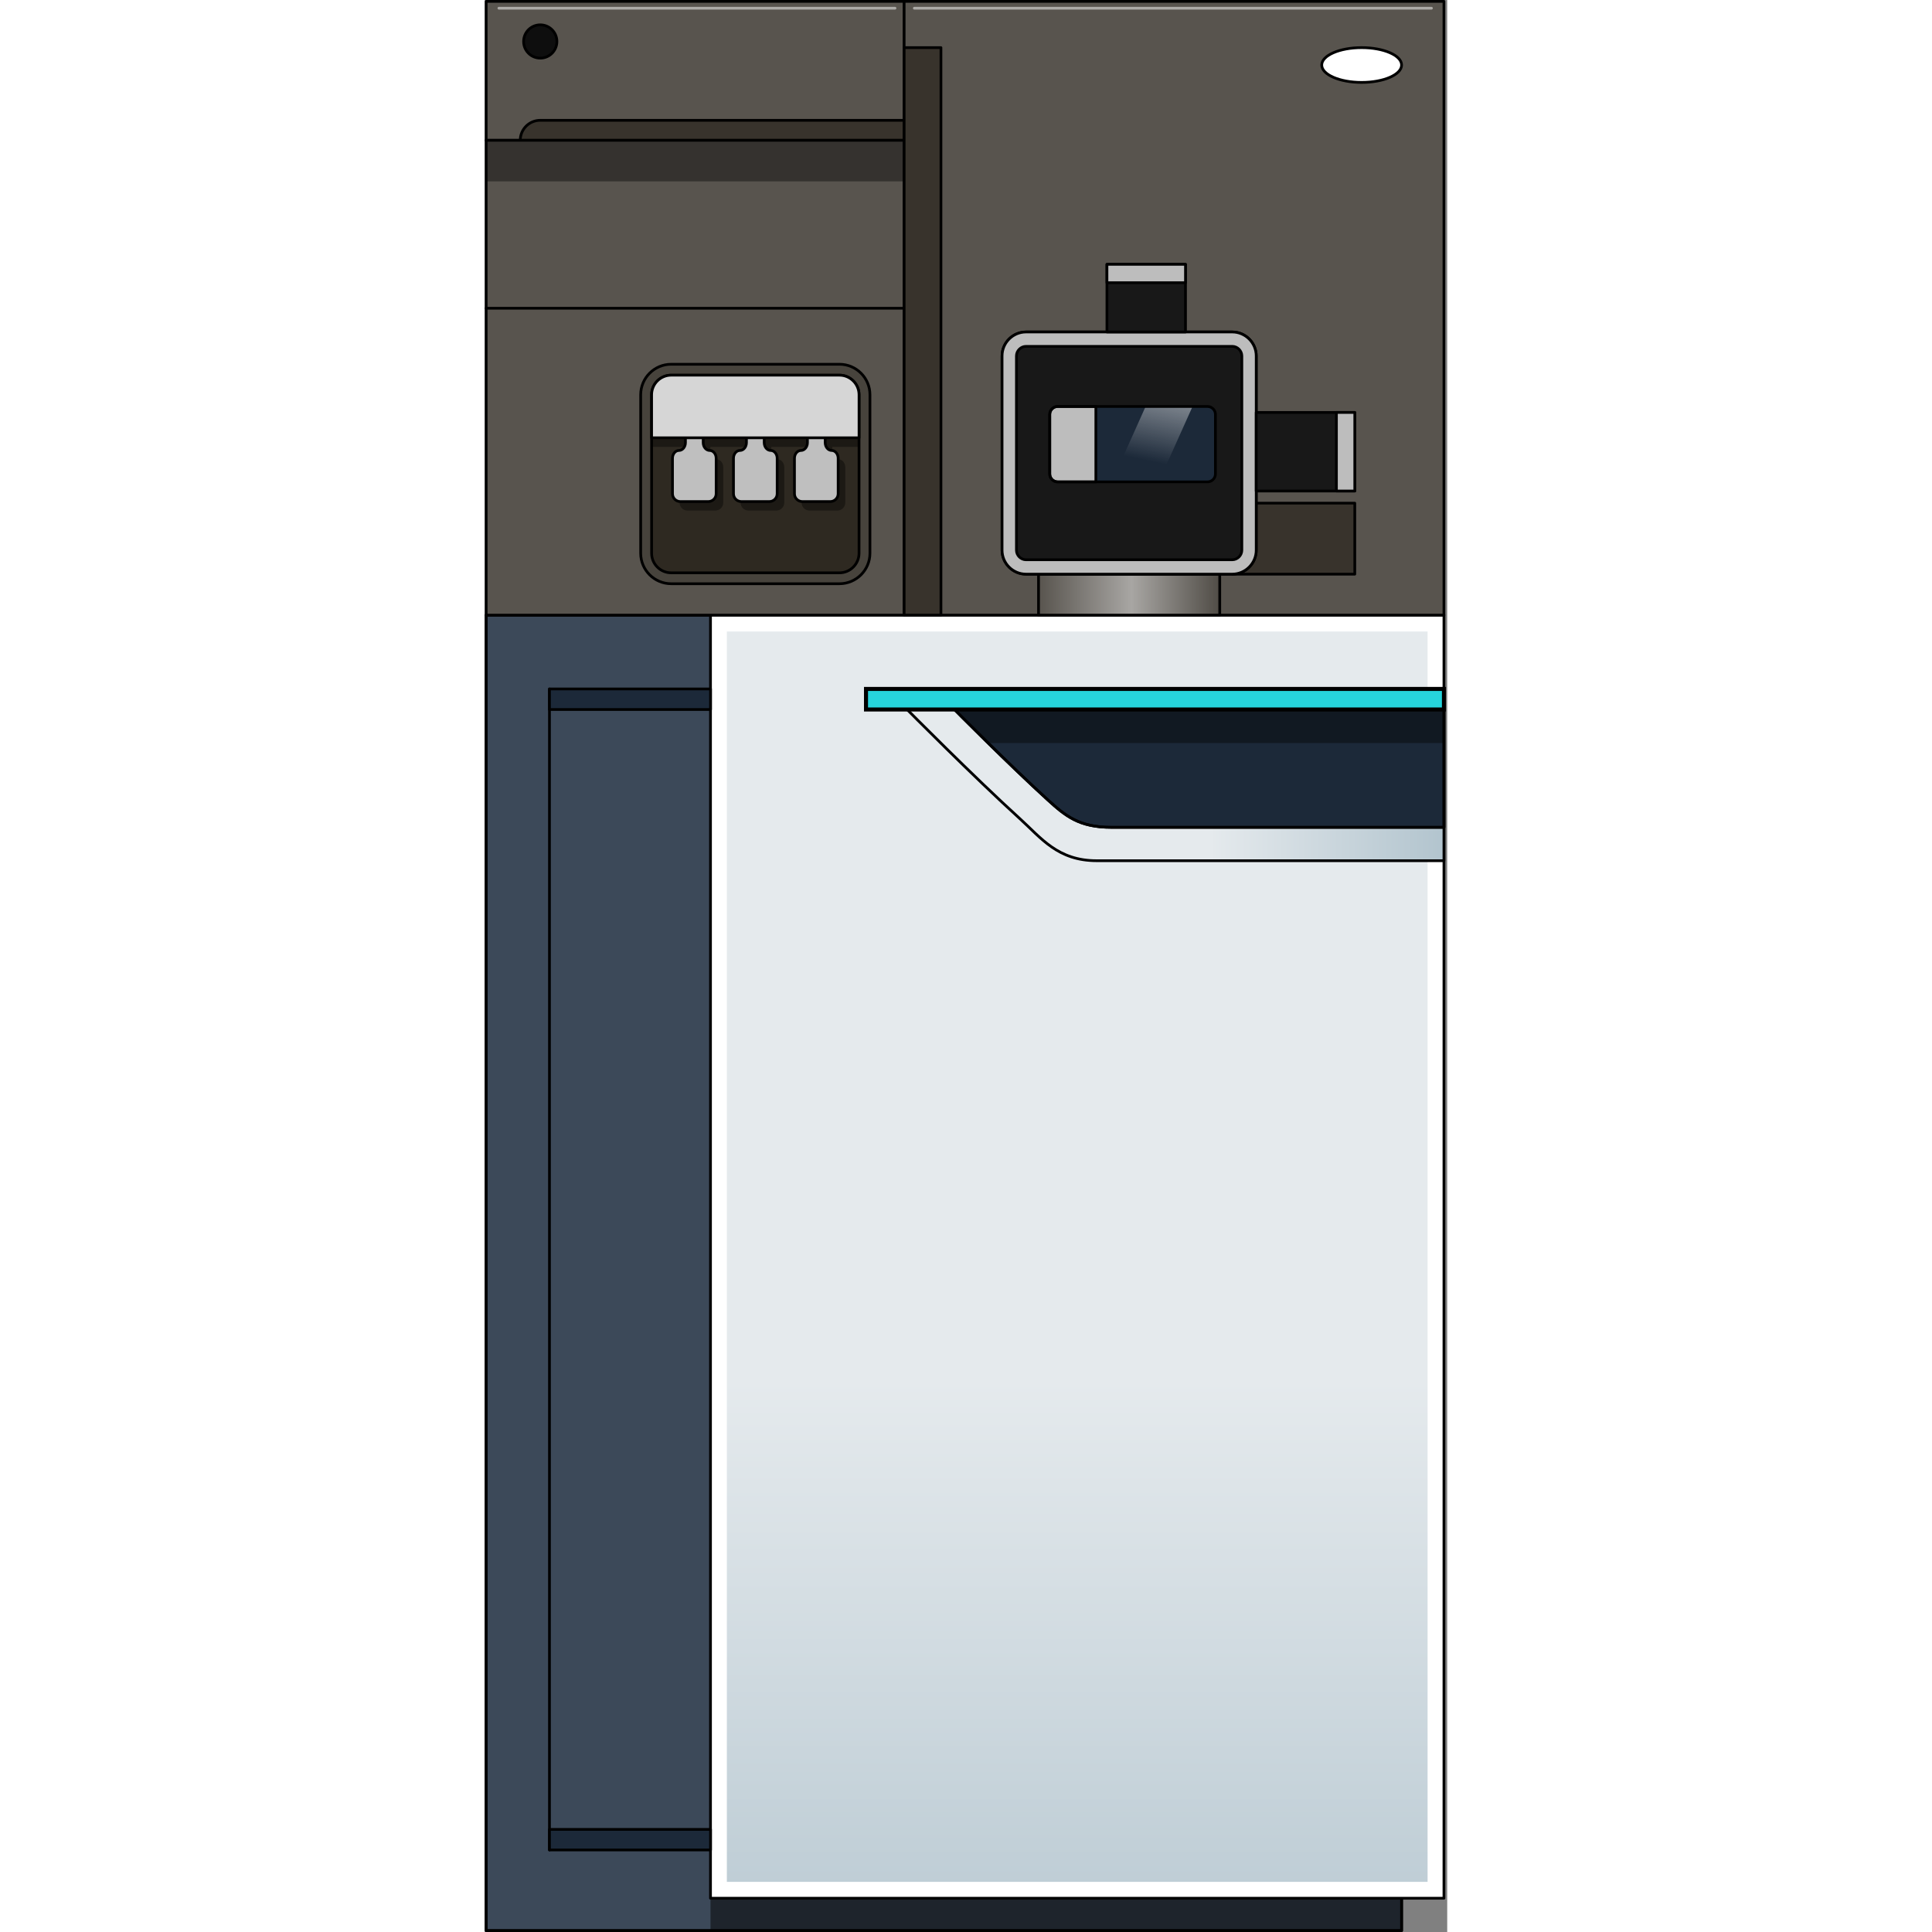
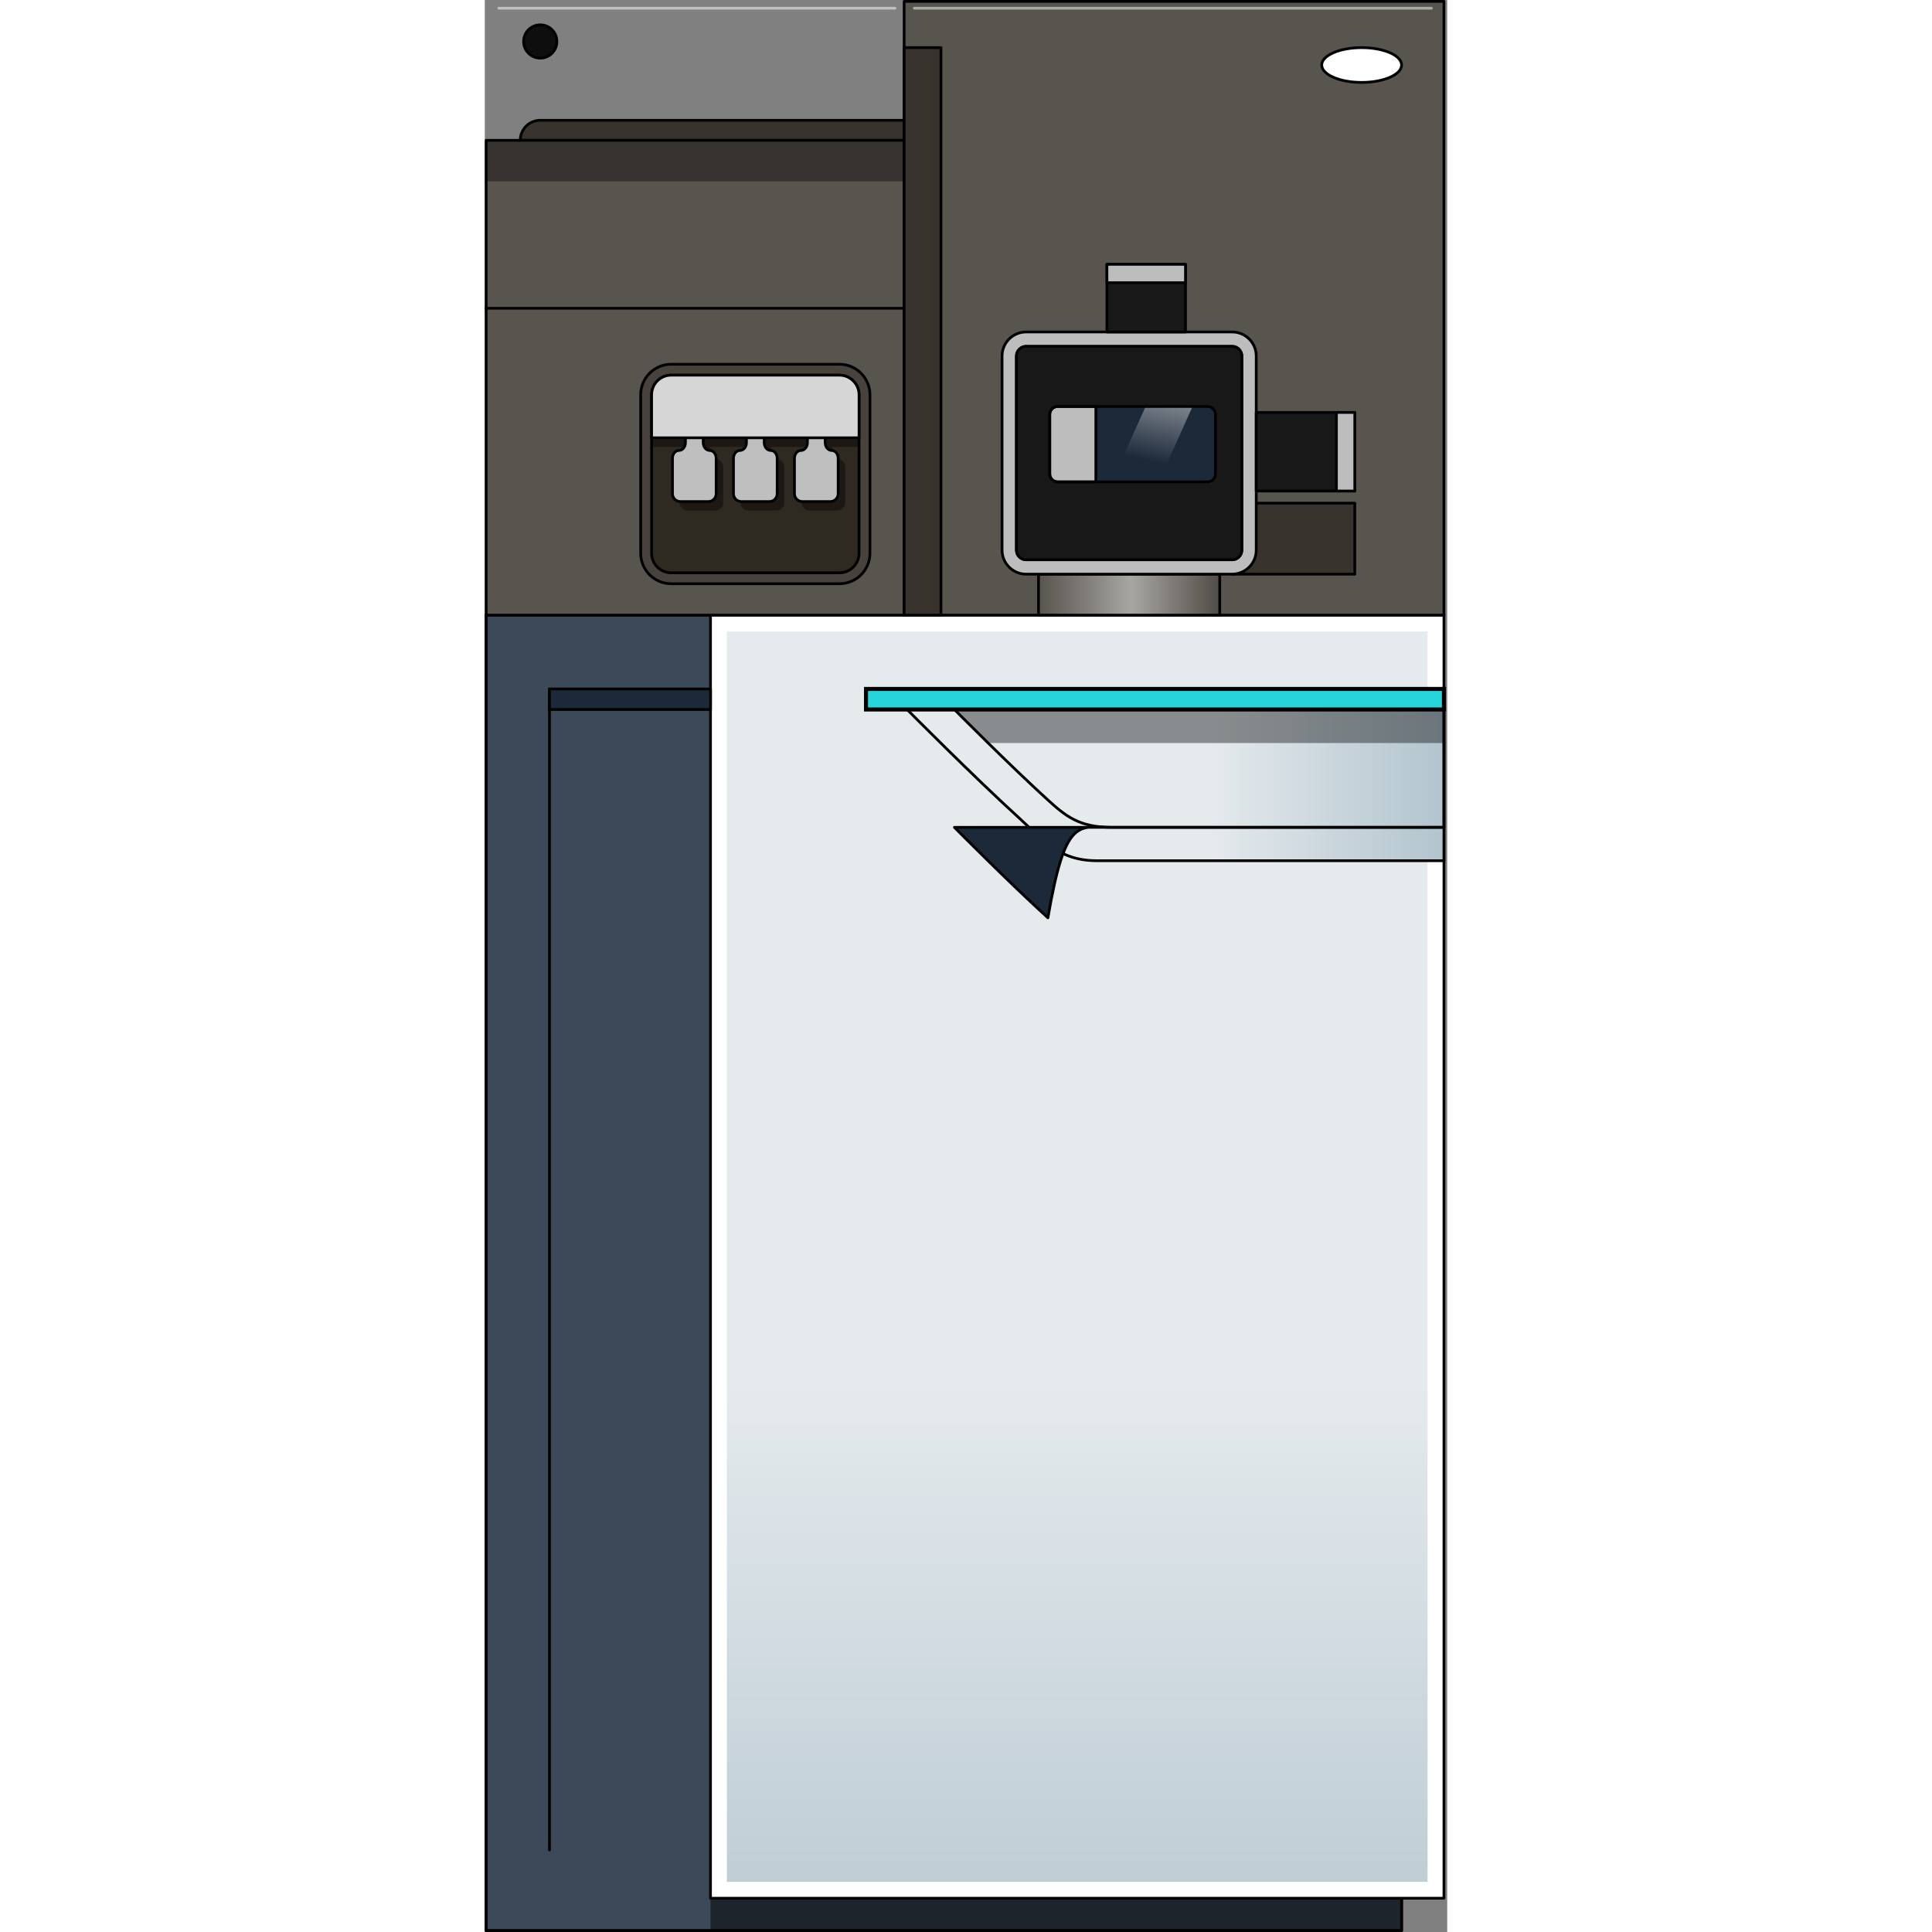
<svg xmlns="http://www.w3.org/2000/svg" version="1.1" id="Layer_1" width="800px" height="800px" viewBox="0 0 238.682 479.139" enable-background="new 0 0 238.682 479.139" xml:space="preserve">
  <rect x="0" y="0" width="238.682" height="479.139" fill="#808080" stroke="none" />
  <rect x="0.338" y="152.553" fill="#3C4959" stroke="#000000" stroke-width="0.676" stroke-linecap="round" stroke-linejoin="round" stroke-miterlimit="10" width="227.03" height="326.248" />
  <line fill="none" stroke="#000000" stroke-width="0.676" stroke-linecap="round" stroke-linejoin="round" stroke-miterlimit="10" x1="16.041" y1="170.856" x2="16.041" y2="458.792" />
  <rect x="55.976" y="470.759" opacity="0.5" enable-background="new    " width="171.393" height="8.042" />
  <rect x="0.338" y="152.553" fill="none" stroke="#000000" stroke-width="0.676" stroke-linecap="round" stroke-linejoin="round" stroke-miterlimit="10" width="227.03" height="326.248" />
  <rect x="55.976" y="152.553" fill="#FFFFFF" stroke="#000000" stroke-width="0.676" stroke-linecap="round" stroke-linejoin="round" stroke-miterlimit="10" width="181.896" height="318.206" />
  <linearGradient id="SVGID_1_" gradientUnits="userSpaceOnUse" x1="146.924" y1="354.833" x2="146.924" y2="-30.298" gradientTransform="matrix(1 0 0 -1 0 480)">
    <stop offset="0.564" style="stop-color:#E5EAED" />
    <stop offset="1" style="stop-color:#B2C4CE" />
  </linearGradient>
  <rect x="60.034" y="156.612" fill="url(#SVGID_1_)" width="173.78" height="310.089" />
  <linearGradient id="SVGID_00000126283089255089643910000003187529025452880558_" gradientUnits="userSpaceOnUse" x1="104.726" y1="285.293" x2="237.872" y2="285.293" gradientTransform="matrix(1 0 0 -1 0 480)">
    <stop offset="0.564" style="stop-color:#E5EAED" />
    <stop offset="1" style="stop-color:#B2C4CE" />
  </linearGradient>
  <path fill="url(#SVGID_00000126283089255089643910000003187529025452880558_)" stroke="#000000" stroke-width="0.676" stroke-linecap="round" stroke-linejoin="round" stroke-miterlimit="10" d="  M151.761,213.458c15.562,0,86.111,0,86.111,0v-37.502H104.726c0,0,16.542,16.698,28.038,27.135  C137.988,207.835,142.083,213.458,151.761,213.458z" />
-   <path fill="#1C2939" stroke="#000000" stroke-width="0.676" stroke-linecap="round" stroke-linejoin="round" stroke-miterlimit="10" d="  M155.373,205.179c12.872,0,82.499,0,82.499,0v-29.224H116.465c0,0,13.685,13.813,23.192,22.446  C143.979,202.327,147.368,205.179,155.373,205.179z" />
+   <path fill="#1C2939" stroke="#000000" stroke-width="0.676" stroke-linecap="round" stroke-linejoin="round" stroke-miterlimit="10" d="  M155.373,205.179c12.872,0,82.499,0,82.499,0H116.465c0,0,13.685,13.813,23.192,22.446  C143.979,202.327,147.368,205.179,155.373,205.179z" />
  <polygon opacity="0.4" enable-background="new    " points="124.834,184.275 237.872,184.275 237.872,175.956 116.465,175.956 " />
  <rect id="changecolor" x="94.54" y="170.856" fill="#26D4DC" width="143.333" height="5.1" />
  <rect id="_x3C_Caminho_x3E_" x="94.54" y="170.856" fill="none" stroke="#000000" stroke-miterlimit="10" width="143.333" height="5.1" />
  <rect x="16.041" y="170.856" fill="#1C2939" stroke="#000000" stroke-width="0.676" stroke-linecap="round" stroke-linejoin="round" stroke-miterlimit="10" width="39.944" height="5.1" />
-   <rect x="16.041" y="453.692" fill="#1C2939" stroke="#000000" stroke-width="0.676" stroke-linecap="round" stroke-linejoin="round" stroke-miterlimit="10" width="39.944" height="5.1" />
-   <rect x="0.338" y="0.338" fill="#58544E" stroke="#000000" stroke-width="0.676" stroke-linecap="round" stroke-linejoin="round" stroke-miterlimit="10" width="103.662" height="34.459" />
  <path fill="#38332C" stroke="#000000" stroke-width="0.676" stroke-linecap="round" stroke-linejoin="round" stroke-miterlimit="10" d="  M13.756,29.836c-2.739,0-4.96,2.221-4.96,4.961h10.697h4.964H104v-4.961H13.756z" />
  <circle fill="#0E0E0E" stroke="#000000" stroke-width="0.676" stroke-linecap="round" stroke-linejoin="round" stroke-miterlimit="10" cx="13.757" cy="10.288" r="4.127" />
  <rect x="0.338" y="34.798" fill="#58544E" stroke="#000000" stroke-width="0.676" stroke-linecap="round" stroke-linejoin="round" stroke-miterlimit="10" width="103.662" height="117.755" />
  <rect x="0.338" y="34.798" opacity="0.4" enable-background="new    " width="103.662" height="10.182" />
  <g>
    <path fill="#47433C" stroke="#000000" stroke-width="0.676" stroke-linecap="round" stroke-linejoin="round" stroke-miterlimit="10" d="   M46.222,144.766c-4.168,0-7.559-3.391-7.559-7.559V97.896c0-4.169,3.391-7.561,7.559-7.561H87.96c4.169,0,7.56,3.392,7.56,7.561   v39.311c0,4.168-3.391,7.559-7.56,7.559H46.222z" />
    <path fill="#2E2921" stroke="#000000" stroke-width="0.676" stroke-linecap="round" stroke-linejoin="round" stroke-miterlimit="10" d="   M92.815,137.207c0,2.669-2.185,4.853-4.854,4.853H46.222c-2.669,0-4.853-2.184-4.853-4.853V97.896c0-2.67,2.184-4.854,4.853-4.854   H87.96c2.67,0,4.854,2.184,4.854,4.854v39.311H92.815z" />
    <path opacity="0.4" enable-background="new    " d="M92.815,110.831v-10.676c0-2.67-2.185-4.855-4.854-4.855H46.222   c-2.669,0-4.853,2.185-4.853,4.855v10.676h10.153v1.162c0,1.068-0.724,1.941-1.608,1.941c-0.883,0-1.605,0.874-1.605,1.941v8.794   c0,1.068,0.874,1.941,1.941,1.941h6.95c1.067,0,1.94-0.873,1.94-1.941v-8.794c0-1.067-0.721-1.941-1.605-1.941   c-0.885,0-1.608-0.873-1.608-1.941v-1.162h10.72v1.162c0,1.068-0.722,1.941-1.606,1.941c-0.883,0-1.606,0.874-1.606,1.941v8.794   c0,1.068,0.874,1.941,1.942,1.941h6.951c1.067,0,1.941-0.873,1.941-1.941v-8.794c0-1.067-0.724-1.941-1.606-1.941   c-0.885,0-1.607-0.873-1.607-1.941v-1.162h10.72v1.162c0,1.068-0.723,1.941-1.607,1.941s-1.607,0.874-1.607,1.941v8.794   c0,1.068,0.873,1.941,1.942,1.941h6.952c1.065,0,1.941-0.873,1.941-1.941v-8.794c0-1.067-0.725-1.941-1.606-1.941   c-0.885,0-1.608-0.873-1.608-1.941v-1.162H92.815z" />
  </g>
  <g>
    <path fill="#BFBFBF" stroke="#000000" stroke-width="0.676" stroke-linecap="round" stroke-linejoin="round" stroke-miterlimit="10" d="   M49.762,108.611v1.163c0,1.068-0.724,1.941-1.608,1.941c-0.883,0-1.605,0.874-1.605,1.94v8.794c0,1.067,0.874,1.941,1.941,1.941   h6.951c1.067,0,1.94-0.874,1.94-1.941v-8.794c0-1.066-0.721-1.94-1.605-1.94c-0.885,0-1.608-0.874-1.608-1.941v-1.163" />
  </g>
  <g>
    <path fill="#BFBFBF" stroke="#000000" stroke-width="0.676" stroke-linecap="round" stroke-linejoin="round" stroke-miterlimit="10" d="   M64.888,108.611v1.163c0,1.068-0.722,1.941-1.606,1.941c-0.882,0-1.606,0.874-1.606,1.94v8.794c0,1.067,0.874,1.941,1.942,1.941   h6.951c1.067,0,1.941-0.874,1.941-1.941v-8.794c0-1.066-0.724-1.94-1.606-1.94c-0.885,0-1.607-0.874-1.607-1.941v-1.163" />
  </g>
  <g>
    <path fill="#BFBFBF" stroke="#000000" stroke-width="0.676" stroke-linecap="round" stroke-linejoin="round" stroke-miterlimit="10" d="   M80.016,108.611v1.163c0,1.068-0.723,1.941-1.607,1.941s-1.607,0.874-1.607,1.94v8.794c0,1.067,0.873,1.941,1.942,1.941h6.952   c1.065,0,1.941-0.874,1.941-1.941v-8.794c0-1.066-0.725-1.94-1.606-1.94c-0.885,0-1.608-0.874-1.608-1.941v-1.163" />
  </g>
  <path fill="#D6D6D6" stroke="#000000" stroke-width="0.676" stroke-linecap="round" stroke-linejoin="round" stroke-miterlimit="10" d="  M87.96,93.042H46.222c-2.669,0-4.853,2.184-4.853,4.854v10.676h51.446V97.896C92.815,95.226,90.63,93.042,87.96,93.042z" />
  <rect x="104" y="0.338" fill="#58544E" stroke="#000000" stroke-width="0.676" stroke-linecap="round" stroke-linejoin="round" stroke-miterlimit="10" width="133.872" height="152.215" />
  <linearGradient id="SVGID_00000068646044567395033740000006403688284554417829_" gradientUnits="userSpaceOnUse" x1="137.329" y1="332.527" x2="182.271" y2="332.527" gradientTransform="matrix(1 0 0 -1 0 480)">
    <stop offset="0" style="stop-color:#58544E" />
    <stop offset="0.512" style="stop-color:#A8A6A3" />
    <stop offset="1" style="stop-color:#504C46" />
  </linearGradient>
  <rect x="137.329" y="142.391" fill="url(#SVGID_00000068646044567395033740000006403688284554417829_)" stroke="#000000" stroke-width="0.676" stroke-linecap="round" stroke-linejoin="round" stroke-miterlimit="10" width="44.942" height="10.163" />
  <rect x="185.37" y="124.781" fill="#38332C" stroke="#000000" stroke-width="0.676" stroke-linecap="round" stroke-linejoin="round" stroke-miterlimit="10" width="30.389" height="17.609" />
  <path fill="#BDBDBD" stroke="#000000" stroke-width="0.676" stroke-linecap="round" stroke-linejoin="round" stroke-miterlimit="10" d="  M191.317,136.444c0,3.27-2.677,5.946-5.947,5.946h-51.141c-3.27,0-5.946-2.677-5.946-5.946V88.277c0-3.27,2.677-5.946,5.946-5.946  h51.141c3.271,0,5.947,2.676,5.947,5.946V136.444z" />
  <path fill="#181818" stroke="#000000" stroke-width="0.676" stroke-linecap="round" stroke-linejoin="round" stroke-miterlimit="10" d="  M134.229,138.822c-1.288,0-2.378-1.089-2.378-2.377V88.277c0-1.289,1.09-2.378,2.378-2.378h51.141c1.289,0,2.378,1.089,2.378,2.378  v48.167c0,1.289-1.089,2.377-2.378,2.377h-51.141V138.822z" />
-   <path fill="#BDBDBD" stroke="#000000" stroke-width="0.676" stroke-linecap="round" stroke-linejoin="round" stroke-miterlimit="10" d="  M191.317,136.444c0,3.27-2.677,5.946-5.947,5.946h-51.141c-3.27,0-5.946-2.677-5.946-5.946V88.277c0-3.27,2.677-5.946,5.946-5.946  h51.141c3.271,0,5.947,2.676,5.947,5.946V136.444z" />
  <path fill="#181818" stroke="#000000" stroke-width="0.676" stroke-linecap="round" stroke-linejoin="round" stroke-miterlimit="10" d="  M134.229,138.822c-1.288,0-2.378-1.089-2.378-2.377V88.277c0-1.289,1.09-2.378,2.378-2.378h51.141c1.289,0,2.378,1.089,2.378,2.378  v48.167c0,1.289-1.089,2.377-2.378,2.377h-51.141V138.822z" />
  <path fill="none" stroke="#000000" stroke-width="0.676" stroke-linecap="round" stroke-linejoin="round" stroke-miterlimit="10" d="  M155.373,205.179c12.872,0,82.499,0,82.499,0v-29.224H116.465c0,0,13.685,13.813,23.192,22.446  C143.979,202.327,147.368,205.179,155.373,205.179z" />
  <rect x="191.317" y="102.291" fill="#181818" stroke="#000000" stroke-width="0.676" stroke-linecap="round" stroke-linejoin="round" stroke-miterlimit="10" width="24.441" height="19.482" />
  <rect x="211.204" y="102.291" fill="#BDBDBD" stroke="#000000" stroke-width="0.676" stroke-linecap="round" stroke-linejoin="round" stroke-miterlimit="10" width="4.555" height="19.482" />
  <rect x="154.295" y="65.556" fill="#181818" stroke="#000000" stroke-width="0.676" stroke-linecap="round" stroke-linejoin="round" stroke-miterlimit="10" width="19.48" height="16.775" />
  <rect x="154.295" y="65.556" fill="#BDBDBD" stroke="#000000" stroke-width="0.676" stroke-linecap="round" stroke-linejoin="round" stroke-miterlimit="10" width="19.48" height="4.554" />
  <line fill="none" stroke="#000000" stroke-width="0.676" stroke-linecap="round" stroke-linejoin="round" stroke-miterlimit="10" x1="104" y1="76.445" x2="0.338" y2="76.445" />
  <path fill="#1C2939" d="M181.198,117.539c0,1.081-0.885,1.965-1.966,1.965h-37.155c-1.082,0-1.966-0.884-1.966-1.965v-14.766  c0-1.082,0.884-1.966,1.966-1.966h37.155c1.081,0,1.966,0.884,1.966,1.966V117.539z" />
  <path fill="#BDBDBD" stroke="#000000" stroke-width="0.676" stroke-linecap="round" stroke-linejoin="round" stroke-miterlimit="10" d="  M151.543,100.807h-9.466c-1.082,0-1.966,0.884-1.966,1.966v14.766c0,1.081,0.884,1.965,1.966,1.965h9.466V100.807z" />
  <linearGradient id="SVGID_00000049186107315439483250000014491435118662926259_" gradientUnits="userSpaceOnUse" x1="163.03" y1="357.772" x2="171.888" y2="400.837" gradientTransform="matrix(1 0 0 -1 0 480)">
    <stop offset="0.184" style="stop-color:#FFFFFF;stop-opacity:0" />
    <stop offset="1" style="stop-color:#FFFFFF" />
  </linearGradient>
  <polygon fill="url(#SVGID_00000049186107315439483250000014491435118662926259_)" points="155.498,119.504 167.138,119.504   175.529,100.807 163.89,100.807 " />
  <path fill="none" stroke="#000000" stroke-width="0.676" stroke-linecap="round" stroke-linejoin="round" stroke-miterlimit="10" d="  M181.198,117.539c0,1.081-0.885,1.965-1.966,1.965h-37.155c-1.082,0-1.966-0.884-1.966-1.965v-14.766  c0-1.082,0.884-1.966,1.966-1.966h37.155c1.081,0,1.966,0.884,1.966,1.966V117.539z" />
  <ellipse fill="#FFFFFF" stroke="#000000" stroke-width="0.676" stroke-linecap="round" stroke-linejoin="round" stroke-miterlimit="10" cx="217.465" cy="16.125" rx="9.903" ry="4.313" />
  <rect x="104" y="11.812" fill="#38332C" stroke="#000000" stroke-width="0.676" stroke-linecap="round" stroke-linejoin="round" stroke-miterlimit="10" width="9.127" height="140.742" />
  <path opacity="0.5" fill="#FFFFFF" enable-background="new    " d="M101.738,2.373H3.497c-0.187,0-0.338-0.151-0.338-0.338  S3.31,1.696,3.497,1.696h98.242c0.187,0,0.338,0.151,0.338,0.338S101.925,2.373,101.738,2.373z" />
  <path opacity="0.5" fill="#FFFFFF" enable-background="new    " d="M234.776,2.373h-128.25c-0.187,0-0.338-0.151-0.338-0.338  s0.151-0.338,0.338-0.338h128.25c0.188,0,0.339,0.151,0.339,0.338S234.964,2.373,234.776,2.373z" />
</svg>